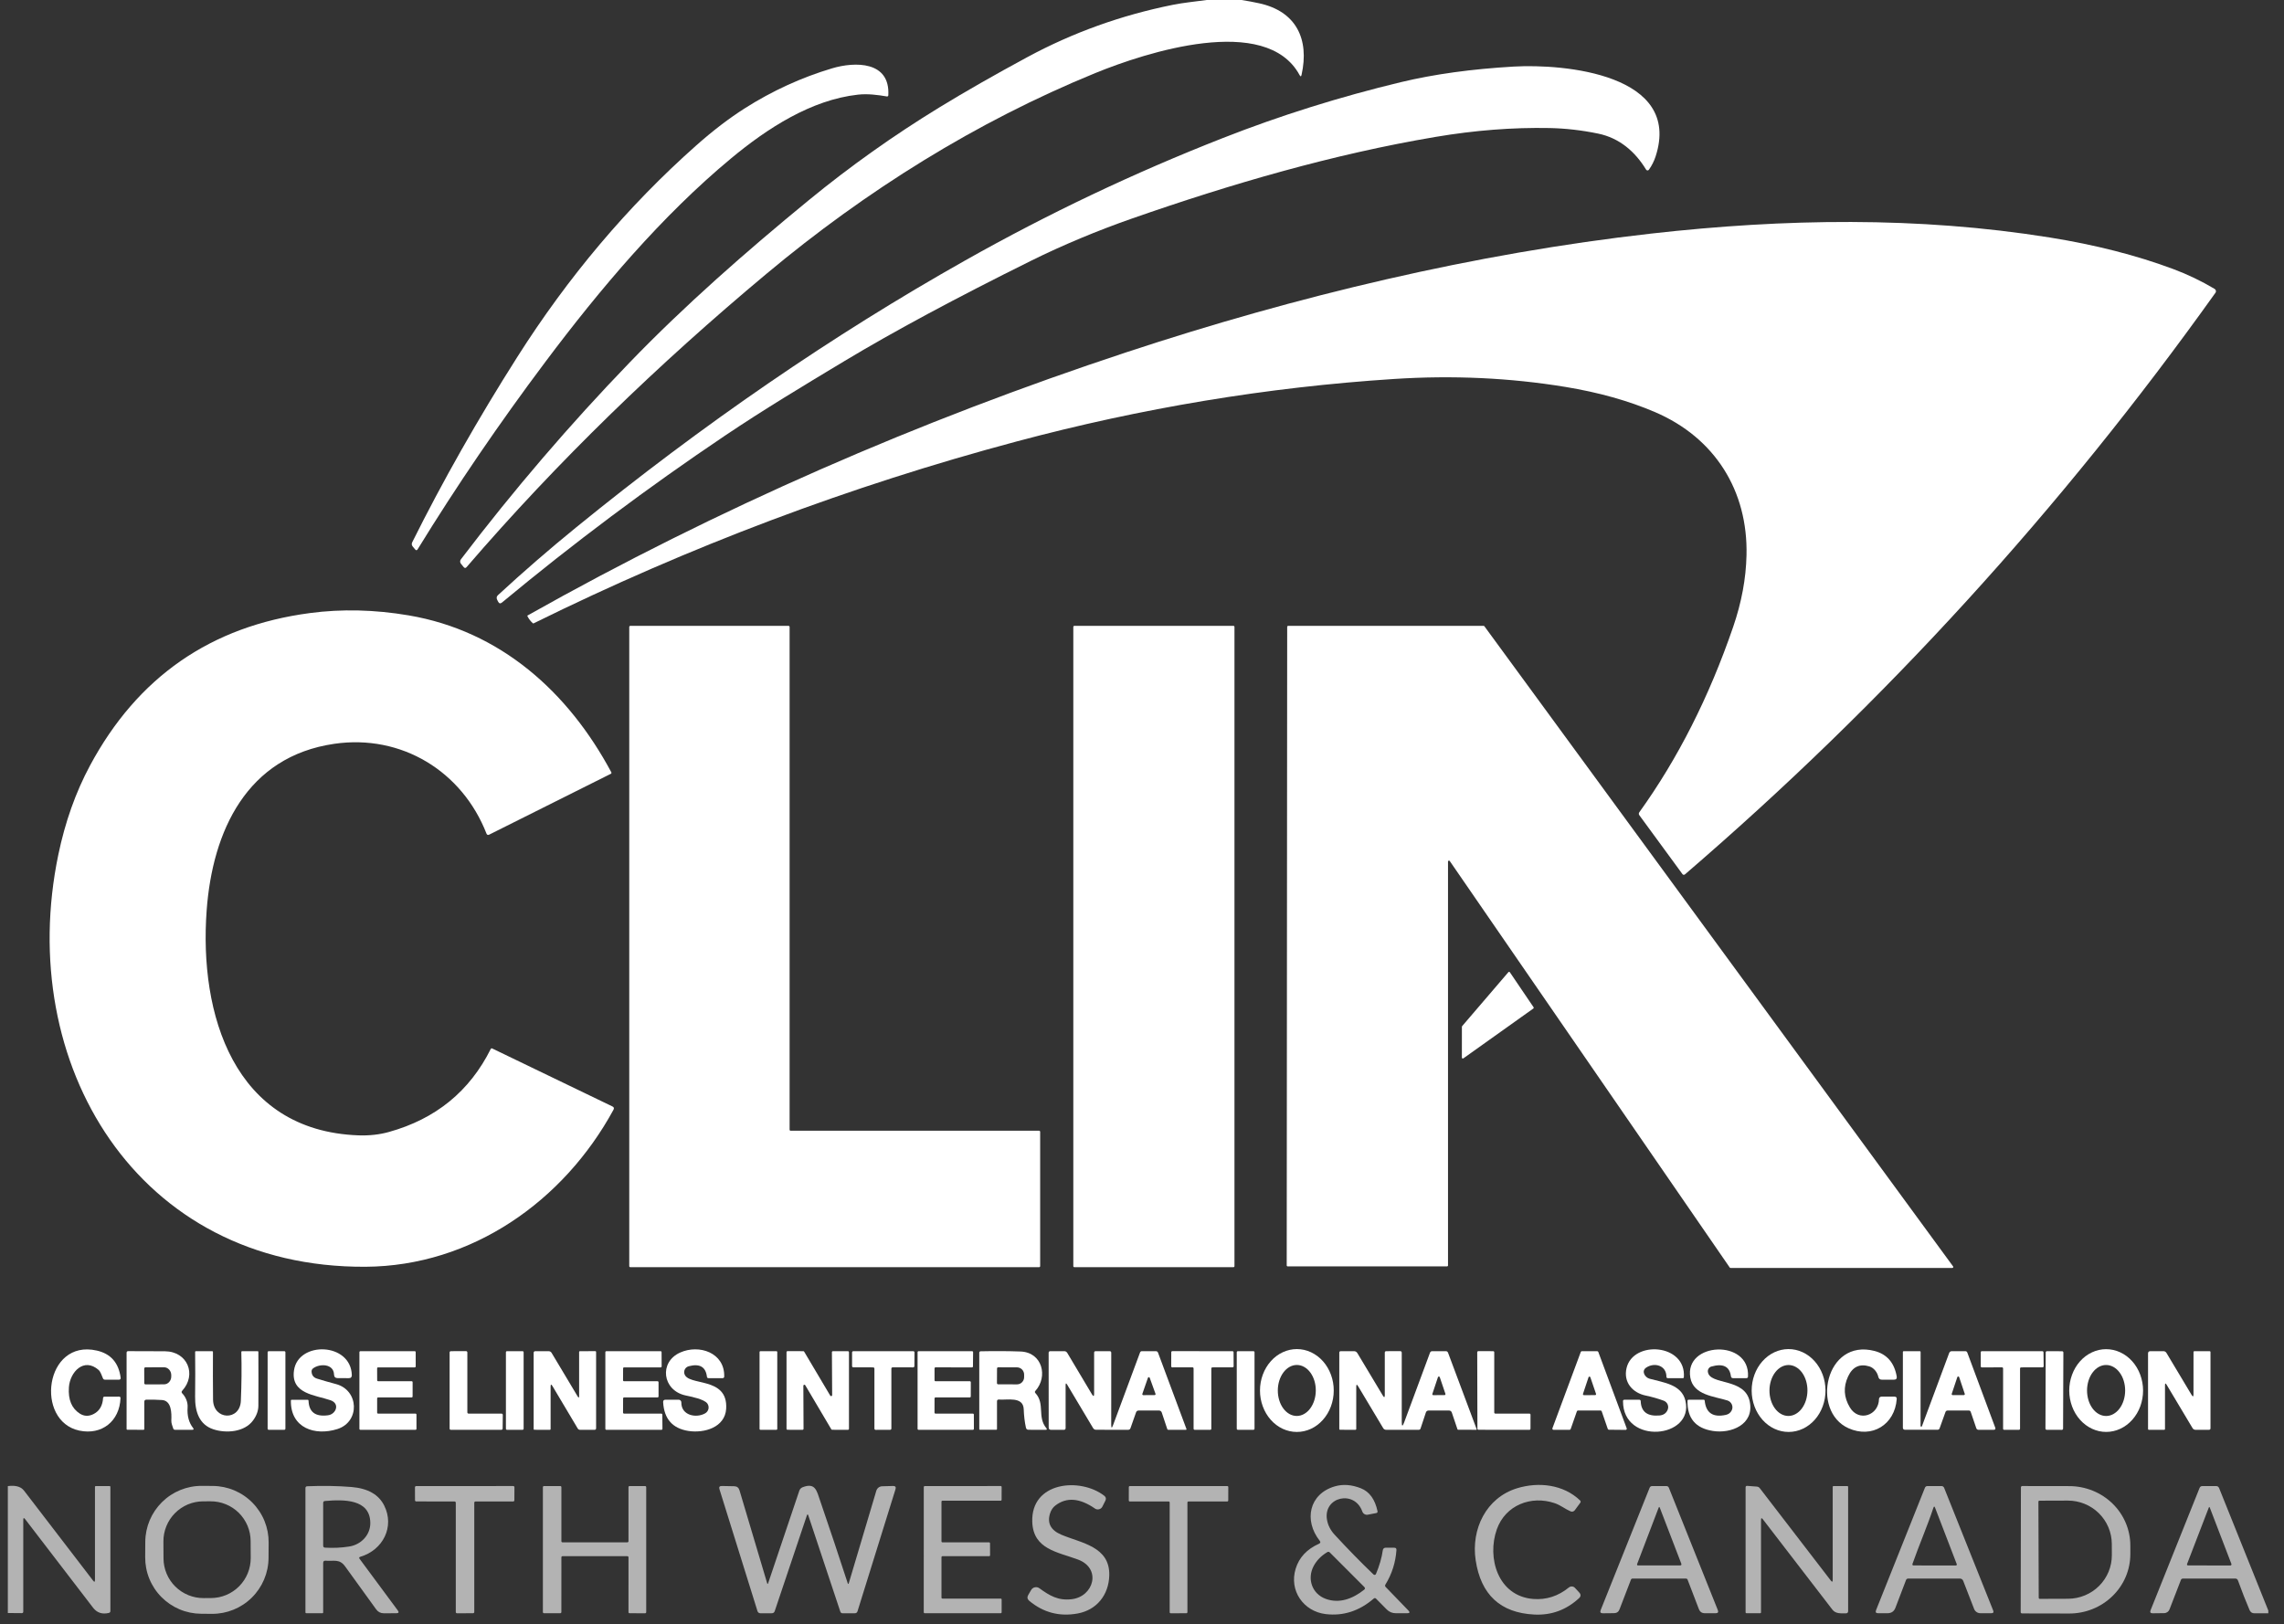
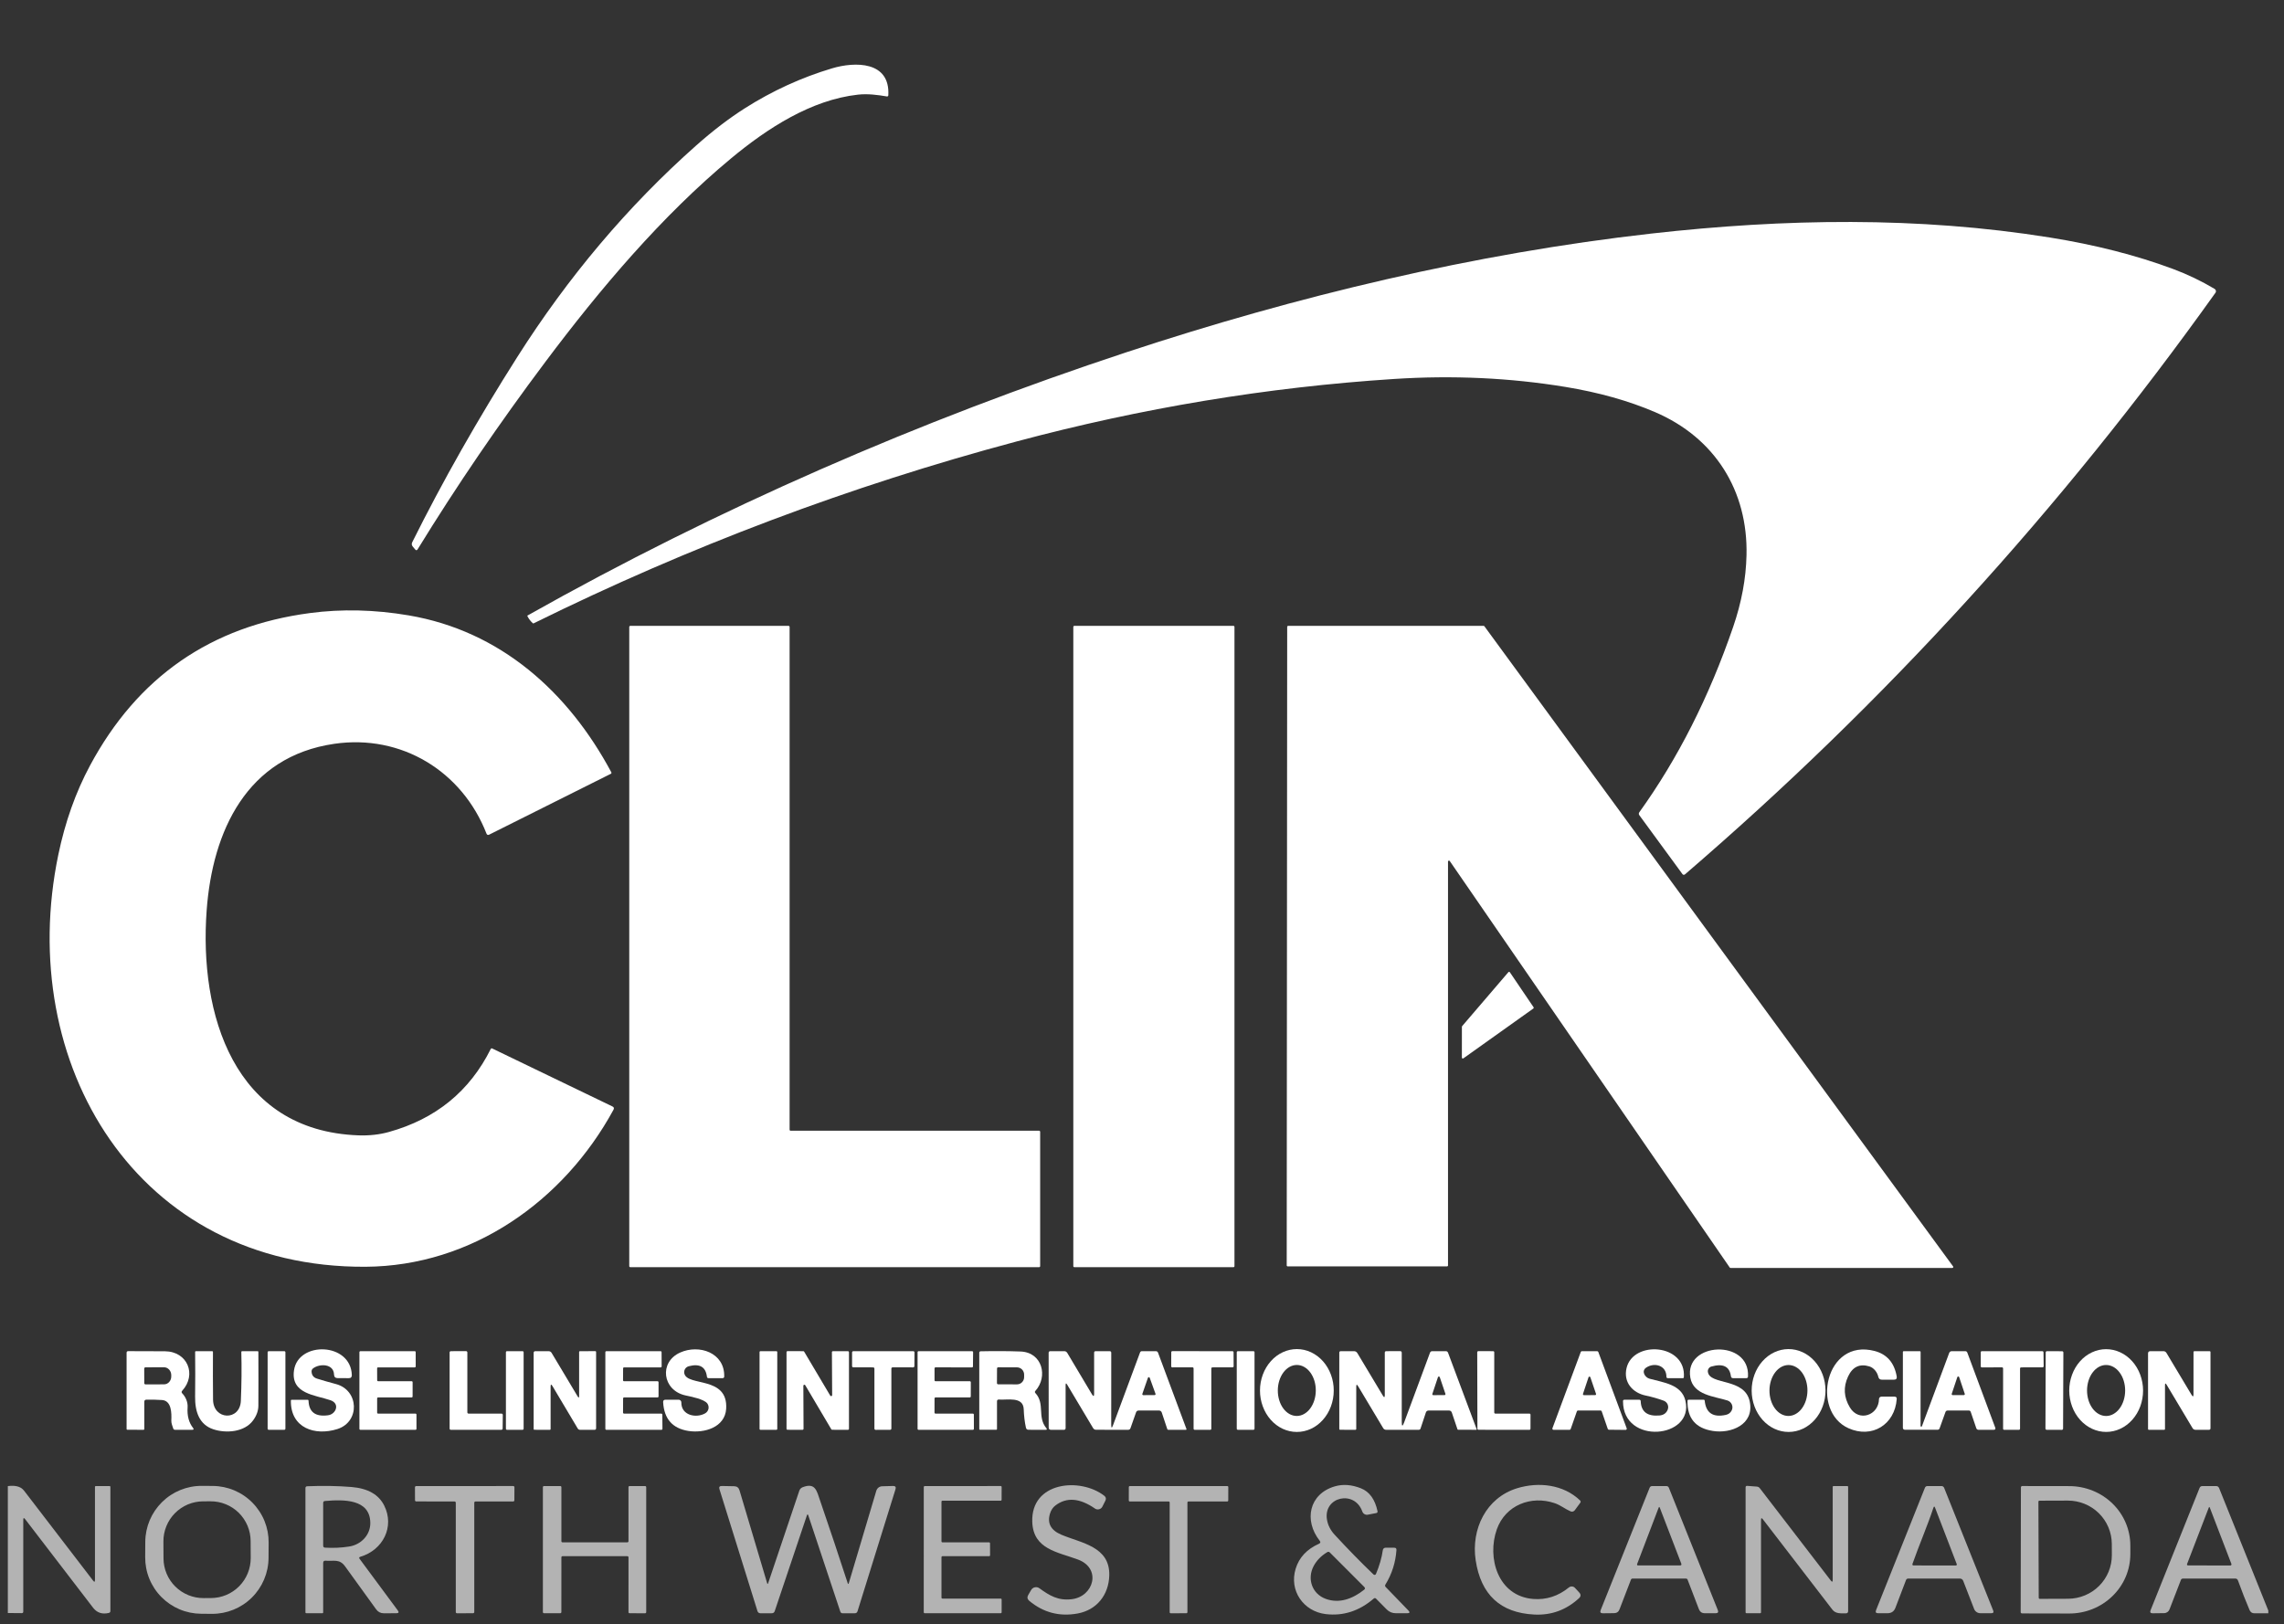
<svg xmlns="http://www.w3.org/2000/svg" width="97" height="69" viewBox="0 0 97 69" fill="none">
  <rect x="0" y="0" width="97" height="69" fill="#333333" stroke="none" />
-   <path d="M51.249 0H52.729C52.98 0.039 53.228 0.086 53.472 0.139C55.049 0.479 55.614 1.663 55.277 3.176C55.26 3.257 55.231 3.261 55.192 3.188C53.772 0.566 48.652 2.23 46.516 3.104C41.467 5.168 36.775 8.1 32.552 11.63C27.955 15.47 23.688 19.59 19.817 24.089C19.775 24.14 19.732 24.139 19.691 24.088L19.575 23.946C19.554 23.92 19.543 23.888 19.542 23.855C19.542 23.821 19.552 23.788 19.573 23.762C21.81 20.82 24.198 18.034 26.737 15.402C29.073 12.98 31.67 10.7 34.35 8.502C36.101 7.066 37.947 5.755 39.886 4.568C40.989 3.893 42.24 3.178 43.638 2.423C45.558 1.387 47.612 0.648 49.799 0.207C50.276 0.111 50.764 0.067 51.249 0Z" fill="white" />
  <path d="M36.434 4.021C34.447 4.242 32.588 5.448 31.036 6.738C28.105 9.174 25.482 12.276 23.161 15.373C21.196 17.993 19.388 20.646 17.738 23.332C17.706 23.384 17.671 23.386 17.632 23.34L17.529 23.217C17.482 23.161 17.475 23.1 17.507 23.034C18.805 20.429 20.294 17.803 21.976 15.154C24.122 11.775 26.648 8.768 29.571 6.176C30.277 5.55 30.965 5.024 31.635 4.598C32.807 3.854 34.043 3.289 35.341 2.902C36.305 2.615 37.809 2.587 37.726 4.05C37.726 4.057 37.724 4.064 37.721 4.07C37.717 4.076 37.713 4.082 37.707 4.086C37.702 4.091 37.695 4.094 37.688 4.096C37.681 4.097 37.674 4.098 37.667 4.097C37.259 4.029 36.855 3.975 36.434 4.021Z" fill="white" />
-   <path d="M67.871 5.675C67.178 5.532 66.49 5.453 65.809 5.439C64.249 5.409 62.636 5.534 60.971 5.815C56.636 6.546 52.312 7.803 48.078 9.282C46.637 9.785 45.126 10.413 43.78 11.081C40.593 12.662 37.958 14.078 35.876 15.33C34.173 16.353 32.431 17.402 30.795 18.502C27.514 20.709 24.356 23.073 21.321 25.593C21.252 25.65 21.197 25.639 21.156 25.56L21.114 25.477C21.077 25.402 21.088 25.336 21.15 25.28C22.216 24.295 23.322 23.336 24.467 22.404C29.852 18.018 35.362 14.236 40.998 11.059C44.514 9.076 48.159 7.344 51.934 5.864C54.37 4.907 56.893 4.116 59.502 3.488C60.908 3.151 62.503 2.931 64.288 2.828C66.419 2.706 71.448 3.149 70.313 6.644C70.246 6.848 70.151 7.037 70.027 7.211C70.02 7.221 70.011 7.228 70.001 7.233C69.99 7.238 69.978 7.241 69.967 7.24C69.955 7.24 69.944 7.236 69.934 7.23C69.924 7.224 69.915 7.216 69.909 7.206C69.444 6.441 68.779 5.862 67.871 5.675Z" fill="white" />
  <path d="M70.286 17.505C69.165 17.025 67.895 16.668 66.475 16.435C64.124 16.049 61.697 15.937 59.196 16.099C53.806 16.448 48.472 17.336 43.168 18.755C36.11 20.641 29.273 23.216 22.657 26.482C22.649 26.486 22.642 26.485 22.636 26.479C22.542 26.401 22.463 26.299 22.399 26.175C22.392 26.161 22.395 26.151 22.408 26.144C30.48 21.597 39.028 17.873 47.84 14.963C55.07 12.576 62.63 10.766 70.138 9.921C75.808 9.284 81.446 9.191 87.048 10.088C88.983 10.398 90.732 10.845 92.294 11.428C92.901 11.654 93.488 11.936 94.055 12.273C94.068 12.281 94.08 12.292 94.089 12.305C94.098 12.318 94.104 12.333 94.107 12.348C94.111 12.364 94.111 12.38 94.107 12.395C94.104 12.411 94.098 12.425 94.088 12.438C87.522 21.642 80.011 29.878 71.557 37.144C71.549 37.15 71.541 37.155 71.531 37.158C71.522 37.161 71.513 37.162 71.503 37.161C71.493 37.16 71.484 37.157 71.476 37.152C71.467 37.148 71.46 37.141 71.454 37.133L69.622 34.631C69.592 34.588 69.592 34.545 69.622 34.502C71.259 32.225 72.587 29.602 73.606 26.631C73.962 25.596 74.151 24.581 74.173 23.586C74.238 20.852 72.835 18.598 70.286 17.505Z" fill="white" />
  <path d="M15.528 53.811C5.813 53.872 0.632 45.176 2.477 36.306C2.766 34.917 3.213 33.658 3.818 32.528C5.838 28.759 8.954 26.597 13.166 26.042C14.516 25.863 15.911 25.896 17.352 26.14C21.254 26.801 24.136 29.393 25.963 32.807C25.966 32.813 25.967 32.819 25.968 32.825C25.969 32.831 25.968 32.837 25.966 32.843C25.964 32.849 25.961 32.854 25.957 32.859C25.953 32.864 25.948 32.867 25.943 32.87L20.768 35.459C20.759 35.464 20.749 35.467 20.738 35.467C20.727 35.468 20.717 35.466 20.707 35.462C20.697 35.459 20.688 35.453 20.681 35.445C20.673 35.438 20.668 35.429 20.664 35.419C19.629 32.76 17.05 31.183 14.2 31.596C10.479 32.136 9.023 35.302 8.776 38.68C8.455 43.052 9.907 48.036 15.225 48.229C15.684 48.245 16.114 48.198 16.515 48.086C18.504 47.533 19.946 46.356 20.843 44.557C20.845 44.551 20.849 44.547 20.853 44.543C20.857 44.539 20.862 44.537 20.867 44.535C20.873 44.533 20.878 44.532 20.884 44.533C20.89 44.533 20.895 44.534 20.901 44.537L26.01 47.001C26.074 47.032 26.089 47.079 26.054 47.142C23.941 51.026 20.038 53.782 15.528 53.811Z" fill="white" />
  <path d="M33.578 48.033H44.131C44.142 48.033 44.154 48.038 44.162 48.046C44.17 48.054 44.175 48.066 44.175 48.077V53.784C44.175 53.795 44.17 53.807 44.162 53.815C44.154 53.824 44.142 53.828 44.131 53.828H26.768C26.756 53.828 26.745 53.824 26.737 53.815C26.728 53.807 26.724 53.795 26.724 53.784V26.631C26.724 26.619 26.728 26.608 26.737 26.6C26.745 26.591 26.756 26.587 26.768 26.587H33.489C33.501 26.587 33.513 26.591 33.521 26.6C33.529 26.608 33.534 26.619 33.534 26.631V47.988C33.534 48 33.539 48.011 33.547 48.02C33.555 48.028 33.567 48.033 33.578 48.033Z" fill="white" />
  <path d="M52.386 26.587H45.625C45.602 26.587 45.583 26.605 45.583 26.629V53.786C45.583 53.809 45.602 53.828 45.625 53.828H52.386C52.409 53.828 52.427 53.809 52.427 53.786V26.629C52.427 26.605 52.409 26.587 52.386 26.587Z" fill="white" />
  <path d="M61.496 36.599V53.755C61.496 53.766 61.492 53.776 61.484 53.783C61.476 53.791 61.466 53.795 61.455 53.795H54.687C54.676 53.795 54.666 53.791 54.658 53.783C54.65 53.776 54.646 53.766 54.646 53.755L54.666 26.627C54.666 26.616 54.67 26.606 54.678 26.599C54.685 26.591 54.696 26.587 54.706 26.587H63.01C63.016 26.587 63.023 26.588 63.028 26.591C63.034 26.594 63.039 26.599 63.042 26.604L82.947 53.797C82.951 53.803 82.954 53.81 82.955 53.817C82.955 53.825 82.954 53.832 82.95 53.839C82.947 53.845 82.942 53.851 82.935 53.855C82.929 53.859 82.922 53.861 82.914 53.861H73.494C73.487 53.861 73.481 53.859 73.475 53.856C73.47 53.853 73.465 53.849 73.461 53.844L61.57 36.576C61.566 36.568 61.559 36.562 61.55 36.559C61.542 36.556 61.533 36.556 61.524 36.559C61.516 36.562 61.508 36.567 61.503 36.574C61.498 36.582 61.495 36.59 61.496 36.599Z" fill="white" />
  <path d="M62.096 43.589L64.06 41.297C64.064 41.292 64.069 41.288 64.075 41.286C64.08 41.284 64.086 41.283 64.093 41.283C64.099 41.283 64.105 41.285 64.11 41.288C64.115 41.291 64.12 41.296 64.123 41.301L65.13 42.787C65.136 42.796 65.138 42.806 65.136 42.816C65.134 42.826 65.128 42.835 65.12 42.841L62.147 44.959C62.141 44.963 62.134 44.965 62.127 44.966C62.12 44.966 62.113 44.965 62.106 44.961C62.1 44.958 62.095 44.953 62.091 44.947C62.087 44.941 62.085 44.934 62.085 44.927L62.086 43.614C62.087 43.605 62.09 43.596 62.096 43.589Z" fill="white" />
-   <path d="M3.39 60.049C3.578 60.169 3.777 60.172 3.989 60.06C4.229 59.931 4.358 59.706 4.378 59.385C4.378 59.37 4.385 59.356 4.395 59.346C4.406 59.336 4.42 59.33 4.435 59.33L5.053 59.329C5.099 59.328 5.12 59.35 5.118 59.396C5.076 60.374 4.325 60.972 3.37 60.771C1.473 60.37 1.898 56.869 4.11 57.371C4.702 57.504 5.039 57.889 5.124 58.523C5.131 58.579 5.106 58.608 5.049 58.608H4.459C4.418 58.608 4.389 58.589 4.372 58.551C4.327 58.447 4.272 58.269 4.189 58.196C3.566 57.648 2.972 58.277 2.926 58.931C2.89 59.455 3.044 59.827 3.39 60.049Z" fill="white" />
  <path d="M13.232 58.257C13.237 58.415 13.314 58.516 13.463 58.563C13.723 58.644 13.992 58.721 14.268 58.794C15.249 59.054 15.295 60.394 14.334 60.703C13.378 61.009 12.332 60.663 12.354 59.492C12.355 59.471 12.366 59.461 12.388 59.461H13.065C13.089 59.461 13.102 59.473 13.103 59.498C13.12 59.985 13.396 60.192 13.932 60.12C14.271 60.075 14.448 59.626 14.041 59.483C13.399 59.259 12.341 59.22 12.486 58.212C12.665 56.961 14.899 57.021 14.942 58.411C14.944 58.5 14.901 58.544 14.812 58.543L14.342 58.542C14.241 58.541 14.189 58.49 14.186 58.39C14.172 57.925 13.576 57.914 13.293 58.13C13.273 58.145 13.258 58.165 13.247 58.187C13.237 58.209 13.232 58.233 13.232 58.257Z" fill="white" />
  <path d="M30.041 59.621C29.906 59.431 29.327 59.325 29.105 59.275C28.131 59.057 27.978 57.864 28.884 57.456C29.691 57.092 30.786 57.461 30.757 58.48C30.757 58.497 30.75 58.513 30.737 58.525C30.725 58.536 30.709 58.543 30.692 58.543H30.091C30.051 58.543 30.028 58.523 30.023 58.483C29.972 58.062 29.714 57.914 29.25 58.037C29.185 58.055 29.128 58.096 29.094 58.154C29.059 58.212 29.047 58.281 29.063 58.346C29.192 58.908 30.926 58.439 30.84 59.845C30.79 60.637 29.906 60.891 29.233 60.785C28.561 60.679 28.205 60.273 28.163 59.566C28.159 59.495 28.192 59.459 28.262 59.459H28.826C28.84 59.459 28.855 59.462 28.868 59.468C28.882 59.474 28.894 59.482 28.904 59.493C28.915 59.503 28.923 59.516 28.928 59.529C28.933 59.543 28.936 59.557 28.936 59.572C28.925 60.125 29.564 60.258 29.951 60.036C29.985 60.016 30.015 59.989 30.039 59.956C30.063 59.924 30.079 59.887 30.088 59.848C30.096 59.809 30.096 59.769 30.088 59.73C30.08 59.69 30.064 59.653 30.041 59.621Z" fill="white" />
  <path d="M55.074 60.828C54.868 60.828 54.665 60.782 54.475 60.694C54.285 60.605 54.112 60.475 53.967 60.311C53.822 60.147 53.707 59.953 53.629 59.739C53.55 59.526 53.51 59.297 53.511 59.066C53.511 58.834 53.552 58.606 53.631 58.392C53.71 58.179 53.826 57.985 53.972 57.822C54.117 57.658 54.29 57.529 54.48 57.441C54.671 57.353 54.874 57.308 55.08 57.308C55.286 57.309 55.489 57.354 55.679 57.443C55.869 57.532 56.042 57.662 56.187 57.826C56.332 57.989 56.447 58.184 56.525 58.397C56.604 58.611 56.644 58.84 56.643 59.071C56.643 59.302 56.602 59.531 56.523 59.745C56.444 59.958 56.328 60.152 56.182 60.315C56.037 60.478 55.864 60.608 55.674 60.696C55.483 60.784 55.28 60.829 55.074 60.828ZM55.069 60.149C55.283 60.15 55.489 60.037 55.641 59.835C55.793 59.632 55.88 59.357 55.881 59.07C55.882 58.928 55.862 58.787 55.822 58.655C55.782 58.523 55.723 58.404 55.649 58.303C55.575 58.202 55.486 58.122 55.388 58.067C55.291 58.012 55.186 57.983 55.08 57.983C54.866 57.981 54.66 58.094 54.508 58.297C54.356 58.499 54.269 58.774 54.268 59.062C54.267 59.204 54.287 59.345 54.327 59.476C54.367 59.608 54.425 59.728 54.5 59.829C54.574 59.93 54.663 60.01 54.76 60.065C54.858 60.12 54.963 60.148 55.069 60.149Z" fill="white" />
  <path d="M69.91 58.097C69.696 58.243 69.859 58.513 70.053 58.566C70.633 58.729 71.415 58.802 71.579 59.503C71.954 61.108 68.924 61.398 68.928 59.521C68.928 59.48 68.949 59.46 68.99 59.46H69.616C69.657 59.46 69.678 59.48 69.68 59.521C69.696 59.97 69.96 60.172 70.474 60.129C70.648 60.115 70.766 60.033 70.826 59.883C70.84 59.846 70.847 59.808 70.847 59.769C70.846 59.73 70.837 59.691 70.822 59.655C70.806 59.62 70.783 59.588 70.754 59.561C70.726 59.534 70.692 59.514 70.656 59.5C70.409 59.41 70.156 59.338 69.895 59.283C69.326 59.165 68.939 58.712 69.078 58.117C69.358 56.921 71.621 57.081 71.512 58.506C71.51 58.531 71.498 58.543 71.474 58.543H70.827C70.813 58.543 70.799 58.537 70.788 58.527C70.778 58.517 70.772 58.503 70.772 58.489C70.776 57.999 70.261 57.859 69.91 58.097Z" fill="white" />
  <path d="M73.363 59.491C72.81 59.316 71.921 59.267 71.788 58.525C71.519 57.004 74.328 56.866 74.236 58.476C74.234 58.521 74.21 58.543 74.166 58.543H73.604C73.549 58.543 73.518 58.516 73.511 58.462C73.456 58.045 73.178 57.908 72.679 58.05C72.632 58.063 72.592 58.093 72.565 58.134C72.538 58.174 72.526 58.223 72.532 58.272C72.603 58.856 74.107 58.509 74.312 59.546C74.505 60.518 73.517 60.908 72.745 60.786C72.01 60.671 71.651 60.244 71.668 59.505C71.669 59.475 71.684 59.46 71.714 59.46H72.358C72.383 59.46 72.396 59.472 72.397 59.496C72.448 60.019 72.747 60.222 73.293 60.104C73.405 60.08 73.487 60.02 73.538 59.926C73.56 59.886 73.572 59.843 73.575 59.798C73.577 59.753 73.57 59.709 73.553 59.667C73.536 59.626 73.51 59.588 73.478 59.558C73.445 59.527 73.406 59.505 73.363 59.491Z" fill="white" />
  <path d="M75.966 60.828C75.55 60.83 75.151 60.646 74.856 60.317C74.561 59.988 74.394 59.541 74.392 59.074C74.391 58.607 74.554 58.159 74.847 57.828C75.14 57.496 75.538 57.31 75.954 57.308C76.37 57.307 76.769 57.491 77.064 57.82C77.359 58.149 77.526 58.596 77.528 59.063C77.529 59.53 77.366 59.978 77.073 60.309C76.78 60.64 76.382 60.827 75.966 60.828ZM75.947 60.149C76.161 60.15 76.367 60.038 76.52 59.836C76.672 59.634 76.759 59.359 76.761 59.073C76.763 58.786 76.68 58.51 76.531 58.306C76.381 58.102 76.176 57.987 75.962 57.985C75.748 57.984 75.542 58.096 75.39 58.298C75.237 58.5 75.15 58.775 75.148 59.061C75.146 59.348 75.229 59.624 75.379 59.828C75.529 60.032 75.733 60.147 75.947 60.149Z" fill="white" />
  <path d="M78.486 58.474C78.278 58.919 78.304 59.357 78.564 59.788C78.938 60.416 79.788 60.13 79.8 59.43C79.801 59.403 79.812 59.377 79.831 59.358C79.85 59.339 79.875 59.329 79.902 59.329H80.46C80.526 59.329 80.557 59.362 80.553 59.428C80.473 60.521 79.499 61.119 78.501 60.669C76.895 59.944 77.522 56.842 79.614 57.389C80.136 57.526 80.449 57.886 80.552 58.468C80.568 58.561 80.529 58.608 80.434 58.608H79.922C79.84 58.608 79.79 58.569 79.772 58.489C79.728 58.294 79.584 58.104 79.391 58.044C78.979 57.918 78.677 58.061 78.486 58.474Z" fill="white" />
  <path d="M89.45 60.827C89.244 60.828 89.04 60.782 88.85 60.694C88.66 60.606 88.487 60.477 88.341 60.314C88.195 60.151 88.079 59.958 88 59.745C87.921 59.532 87.88 59.303 87.879 59.072C87.879 58.842 87.919 58.613 87.998 58.4C88.076 58.186 88.191 57.992 88.336 57.829C88.482 57.665 88.654 57.535 88.844 57.447C89.034 57.358 89.238 57.312 89.444 57.312C89.65 57.312 89.854 57.357 90.044 57.445C90.234 57.533 90.408 57.662 90.553 57.825C90.699 57.988 90.815 58.181 90.894 58.395C90.973 58.608 91.014 58.836 91.015 59.067C91.015 59.298 90.975 59.526 90.897 59.74C90.818 59.953 90.703 60.147 90.558 60.31C90.412 60.474 90.24 60.604 90.05 60.692C89.86 60.781 89.656 60.827 89.45 60.827ZM89.443 60.15C89.657 60.151 89.863 60.037 90.016 59.834C90.168 59.631 90.253 59.356 90.254 59.068C90.254 58.926 90.233 58.785 90.193 58.654C90.153 58.522 90.093 58.403 90.018 58.302C89.943 58.201 89.854 58.121 89.756 58.067C89.658 58.012 89.553 57.984 89.446 57.984C89.232 57.983 89.026 58.097 88.874 58.3C88.721 58.503 88.636 58.778 88.635 59.066C88.635 59.208 88.656 59.349 88.696 59.48C88.736 59.612 88.796 59.731 88.871 59.832C88.946 59.933 89.035 60.013 89.133 60.067C89.231 60.122 89.336 60.15 89.443 60.15Z" fill="white" />
  <path d="M6.129 59.547V60.704C6.129 60.726 6.118 60.737 6.096 60.737L5.408 60.735C5.387 60.735 5.376 60.725 5.376 60.704V57.467C5.376 57.419 5.399 57.396 5.446 57.396C5.965 57.395 6.484 57.397 7.005 57.401C7.962 57.409 8.367 58.391 7.737 59.079C7.704 59.115 7.704 59.152 7.738 59.187C7.889 59.343 7.983 59.57 7.967 59.786C7.943 60.14 8.021 60.432 8.201 60.662C8.239 60.712 8.227 60.737 8.164 60.737H7.436C7.394 60.737 7.367 60.717 7.355 60.676C7.318 60.559 7.271 60.463 7.276 60.335C7.289 60.035 7.29 59.499 6.879 59.472C6.667 59.458 6.446 59.453 6.216 59.457C6.158 59.459 6.129 59.489 6.129 59.547ZM6.125 58.137L6.127 58.758C6.128 58.772 6.133 58.785 6.143 58.794C6.153 58.803 6.166 58.809 6.18 58.809L6.967 58.806C7.007 58.806 7.047 58.797 7.085 58.78C7.122 58.763 7.156 58.739 7.184 58.708C7.213 58.676 7.235 58.639 7.25 58.599C7.266 58.558 7.274 58.515 7.273 58.471V58.413C7.273 58.325 7.24 58.24 7.182 58.178C7.124 58.115 7.046 58.08 6.964 58.081L6.177 58.083C6.17 58.083 6.163 58.085 6.157 58.087C6.15 58.09 6.145 58.094 6.14 58.099C6.135 58.104 6.131 58.11 6.128 58.117C6.126 58.123 6.125 58.13 6.125 58.137Z" fill="white" />
  <path d="M9.048 59.452C9.056 60.332 10.193 60.37 10.229 59.507C10.26 58.785 10.267 58.096 10.249 57.44C10.248 57.411 10.262 57.397 10.291 57.397H10.935C10.961 57.397 10.973 57.409 10.973 57.435C10.977 58.226 10.977 58.985 10.973 59.712C10.972 59.925 10.897 60.134 10.749 60.337C10.383 60.84 9.599 60.894 9.06 60.715C8.453 60.515 8.278 59.949 8.286 59.326C8.294 58.693 8.294 58.062 8.287 57.435C8.287 57.409 8.3 57.396 8.326 57.397H9.009C9.013 57.397 9.018 57.398 9.022 57.4C9.027 57.401 9.03 57.404 9.034 57.407C9.037 57.41 9.04 57.414 9.041 57.419C9.043 57.423 9.044 57.428 9.044 57.432C9.04 58.104 9.041 58.777 9.048 59.452Z" fill="white" />
  <path d="M12.073 57.397H11.413C11.387 57.397 11.366 57.418 11.366 57.444V60.69C11.366 60.716 11.387 60.737 11.413 60.737H12.073C12.1 60.737 12.121 60.716 12.121 60.69V57.444C12.121 57.418 12.1 57.397 12.073 57.397Z" fill="white" />
  <path d="M16.017 59.402V60.009C16.017 60.02 16.021 60.03 16.029 60.037C16.036 60.045 16.047 60.049 16.058 60.049H17.646C17.657 60.049 17.667 60.054 17.675 60.061C17.682 60.069 17.687 60.079 17.687 60.09V60.696C17.687 60.707 17.682 60.717 17.675 60.725C17.667 60.733 17.657 60.737 17.646 60.737H15.304C15.294 60.737 15.283 60.733 15.276 60.725C15.268 60.717 15.264 60.707 15.264 60.696V57.439C15.264 57.428 15.268 57.418 15.276 57.41C15.283 57.403 15.294 57.398 15.304 57.398L17.613 57.397C17.624 57.397 17.634 57.401 17.642 57.409C17.65 57.417 17.654 57.427 17.654 57.438L17.655 58.044C17.655 58.055 17.651 58.065 17.643 58.073C17.636 58.081 17.625 58.085 17.615 58.085H16.056C16.045 58.085 16.035 58.089 16.027 58.097C16.02 58.104 16.016 58.115 16.016 58.125L16.018 58.632C16.018 58.643 16.023 58.653 16.03 58.661C16.038 58.669 16.048 58.673 16.059 58.673L17.484 58.674C17.494 58.674 17.505 58.678 17.512 58.686C17.52 58.694 17.524 58.704 17.524 58.715L17.523 59.321C17.523 59.332 17.519 59.342 17.511 59.35C17.503 59.358 17.493 59.362 17.482 59.362H16.058C16.047 59.362 16.036 59.366 16.029 59.374C16.021 59.381 16.017 59.392 16.017 59.402Z" fill="white" />
  <path d="M19.9 60.049H21.301C21.315 60.049 21.329 60.055 21.338 60.065C21.348 60.074 21.354 60.088 21.354 60.102L21.347 60.684C21.347 60.698 21.342 60.712 21.332 60.721C21.322 60.731 21.309 60.737 21.295 60.737L19.147 60.738C19.133 60.738 19.12 60.733 19.11 60.723C19.1 60.713 19.095 60.7 19.095 60.686V57.449C19.095 57.436 19.1 57.422 19.11 57.412C19.12 57.403 19.133 57.397 19.147 57.397L19.795 57.396C19.809 57.396 19.823 57.401 19.832 57.411C19.842 57.421 19.848 57.434 19.848 57.448V59.997C19.848 60.011 19.853 60.024 19.863 60.034C19.873 60.044 19.886 60.049 19.9 60.049Z" fill="white" />
  <path d="M22.193 57.397H21.531C21.506 57.397 21.486 57.417 21.486 57.442V60.692C21.486 60.717 21.506 60.737 21.531 60.737H22.193C22.218 60.737 22.238 60.717 22.238 60.692V57.442C22.238 57.417 22.218 57.397 22.193 57.397Z" fill="white" />
  <path d="M24.595 59.304V57.43C24.595 57.409 24.606 57.398 24.628 57.398L25.283 57.396C25.305 57.396 25.316 57.407 25.316 57.43V60.671C25.316 60.715 25.294 60.737 25.25 60.737H24.636C24.591 60.737 24.556 60.718 24.534 60.679L23.464 58.881C23.41 58.793 23.384 58.8 23.384 58.903V60.705C23.384 60.71 23.383 60.714 23.381 60.718C23.38 60.722 23.377 60.726 23.374 60.729C23.371 60.732 23.367 60.734 23.363 60.736C23.359 60.737 23.354 60.738 23.35 60.738L22.696 60.736C22.674 60.736 22.664 60.725 22.664 60.704V57.462C22.664 57.445 22.671 57.428 22.683 57.416C22.695 57.404 22.712 57.397 22.729 57.397H23.296C23.354 57.397 23.397 57.422 23.427 57.47L24.534 59.321C24.575 59.389 24.595 59.383 24.595 59.304Z" fill="white" />
  <path d="M26.502 58.674H27.926C27.937 58.674 27.948 58.679 27.955 58.686C27.963 58.694 27.968 58.705 27.968 58.716V59.32C27.968 59.331 27.963 59.342 27.955 59.349C27.948 59.357 27.937 59.362 27.926 59.362H26.505C26.494 59.362 26.483 59.366 26.475 59.374C26.467 59.382 26.463 59.392 26.463 59.404L26.46 60.007C26.46 60.019 26.465 60.029 26.473 60.037C26.48 60.045 26.491 60.049 26.502 60.049H28.086C28.097 60.049 28.107 60.054 28.115 60.062C28.123 60.069 28.128 60.08 28.128 60.091L28.134 60.695C28.134 60.706 28.13 60.717 28.122 60.725C28.114 60.733 28.103 60.737 28.092 60.737H25.75C25.739 60.737 25.729 60.733 25.721 60.725C25.713 60.717 25.709 60.706 25.709 60.695V57.439C25.709 57.428 25.713 57.417 25.721 57.41C25.729 57.402 25.739 57.397 25.75 57.397H28.055C28.067 57.397 28.077 57.402 28.085 57.41C28.093 57.417 28.097 57.428 28.097 57.439L28.1 58.043C28.1 58.054 28.096 58.065 28.088 58.072C28.08 58.08 28.069 58.085 28.058 58.085H26.505C26.494 58.085 26.483 58.089 26.475 58.097C26.467 58.105 26.463 58.116 26.463 58.127L26.46 58.632C26.46 58.643 26.465 58.654 26.473 58.662C26.48 58.67 26.491 58.674 26.502 58.674Z" fill="white" />
  <path d="M32.972 57.397H32.296C32.275 57.397 32.258 57.414 32.258 57.435V60.699C32.258 60.72 32.275 60.737 32.296 60.737H32.972C32.993 60.737 33.01 60.72 33.01 60.699V57.435C33.01 57.414 32.993 57.397 32.972 57.397Z" fill="white" />
  <path d="M35.374 57.397L36.012 57.398C36.023 57.398 36.034 57.403 36.042 57.411C36.05 57.419 36.055 57.43 36.055 57.442V60.695C36.055 60.706 36.05 60.717 36.042 60.725C36.034 60.733 36.023 60.738 36.012 60.738L35.343 60.736C35.335 60.736 35.328 60.734 35.321 60.73C35.314 60.726 35.309 60.721 35.305 60.715L34.198 58.843C34.193 58.835 34.186 58.829 34.177 58.825C34.168 58.822 34.159 58.822 34.15 58.824C34.141 58.827 34.133 58.832 34.127 58.839C34.121 58.847 34.118 58.856 34.118 58.865L34.126 60.695C34.126 60.706 34.121 60.717 34.113 60.725C34.105 60.733 34.094 60.738 34.083 60.738L33.446 60.736C33.435 60.736 33.424 60.731 33.416 60.723C33.407 60.715 33.403 60.704 33.403 60.692V57.439C33.403 57.428 33.407 57.416 33.416 57.408C33.424 57.4 33.435 57.396 33.446 57.396L34.114 57.397C34.122 57.397 34.129 57.399 34.136 57.402C34.143 57.406 34.148 57.411 34.152 57.418L35.261 59.287C35.266 59.295 35.274 59.301 35.283 59.304C35.292 59.308 35.301 59.308 35.31 59.306C35.319 59.303 35.327 59.297 35.333 59.29C35.339 59.282 35.341 59.273 35.341 59.263L35.331 57.44C35.331 57.429 35.335 57.418 35.343 57.41C35.352 57.402 35.363 57.397 35.374 57.397Z" fill="white" />
  <path d="M37.083 58.085L36.24 58.084C36.226 58.084 36.212 58.078 36.203 58.068C36.193 58.058 36.187 58.045 36.187 58.031V57.45C36.187 57.436 36.193 57.422 36.203 57.413C36.212 57.403 36.226 57.397 36.24 57.397H38.786C38.8 57.397 38.813 57.403 38.823 57.413C38.833 57.422 38.838 57.436 38.838 57.45L38.834 58.032C38.834 58.046 38.829 58.06 38.819 58.069C38.809 58.079 38.796 58.085 38.782 58.085L37.908 58.084C37.894 58.084 37.881 58.089 37.871 58.099C37.861 58.109 37.856 58.122 37.856 58.136V60.684C37.856 60.698 37.85 60.712 37.841 60.722C37.831 60.731 37.817 60.737 37.803 60.737L37.188 60.739C37.174 60.739 37.161 60.734 37.151 60.724C37.141 60.714 37.136 60.701 37.136 60.687V58.137C37.136 58.123 37.13 58.11 37.12 58.1C37.11 58.09 37.097 58.085 37.083 58.085Z" fill="white" />
  <path d="M39.689 58.125V58.632C39.689 58.643 39.694 58.654 39.702 58.662C39.71 58.67 39.72 58.674 39.731 58.674H41.188C41.199 58.674 41.209 58.679 41.217 58.686C41.225 58.694 41.23 58.705 41.23 58.716L41.228 59.32C41.228 59.331 41.224 59.342 41.216 59.349C41.208 59.357 41.197 59.362 41.186 59.362H39.731C39.72 59.362 39.71 59.366 39.702 59.374C39.694 59.382 39.689 59.392 39.689 59.404L39.688 60.007C39.688 60.019 39.693 60.029 39.7 60.037C39.708 60.045 39.719 60.049 39.73 60.049H41.317C41.328 60.049 41.339 60.054 41.347 60.062C41.355 60.069 41.359 60.08 41.359 60.091L41.361 60.695C41.361 60.706 41.356 60.717 41.348 60.725C41.34 60.733 41.33 60.737 41.319 60.737H39.011C39 60.737 38.989 60.733 38.981 60.725C38.974 60.717 38.969 60.706 38.969 60.695V57.439C38.969 57.428 38.974 57.417 38.981 57.41C38.989 57.402 39 57.397 39.011 57.397H41.285C41.296 57.397 41.306 57.402 41.314 57.41C41.322 57.417 41.327 57.428 41.327 57.439L41.321 58.044C41.321 58.055 41.317 58.066 41.309 58.074C41.301 58.082 41.291 58.086 41.279 58.086L39.731 58.084C39.72 58.084 39.71 58.088 39.702 58.096C39.694 58.104 39.689 58.114 39.689 58.125Z" fill="white" />
  <path d="M42.342 59.53V60.704C42.342 60.726 42.331 60.736 42.309 60.736H41.621C41.617 60.737 41.613 60.736 41.609 60.734C41.605 60.733 41.601 60.73 41.598 60.727C41.595 60.724 41.593 60.721 41.591 60.717C41.589 60.712 41.589 60.708 41.589 60.704V57.46C41.589 57.445 41.594 57.43 41.605 57.419C41.616 57.409 41.631 57.402 41.646 57.402C42.263 57.389 42.827 57.392 43.34 57.411C44.272 57.445 44.517 58.48 43.972 59.084C43.944 59.115 43.945 59.146 43.973 59.177C44.392 59.632 44.04 60.188 44.437 60.667C44.475 60.714 44.465 60.738 44.404 60.738L43.681 60.736C43.621 60.736 43.584 60.706 43.571 60.647C43.518 60.408 43.487 60.148 43.477 59.865C43.457 59.304 42.769 59.482 42.428 59.452C42.37 59.446 42.342 59.473 42.342 59.53ZM42.343 58.13L42.34 58.754C42.34 58.76 42.341 58.767 42.344 58.773C42.346 58.779 42.35 58.785 42.354 58.79C42.359 58.794 42.365 58.798 42.371 58.801C42.377 58.803 42.383 58.805 42.39 58.805L43.189 58.807C43.27 58.808 43.347 58.776 43.404 58.718C43.461 58.661 43.494 58.583 43.494 58.502V58.392C43.494 58.352 43.487 58.312 43.471 58.275C43.456 58.237 43.434 58.204 43.406 58.175C43.378 58.147 43.344 58.124 43.308 58.108C43.271 58.093 43.231 58.084 43.192 58.084L42.393 58.082C42.38 58.082 42.367 58.087 42.358 58.096C42.349 58.105 42.343 58.117 42.343 58.13Z" fill="white" />
  <path d="M47.193 60.516C47.193 60.674 47.22 60.679 47.274 60.531L48.417 57.452C48.431 57.416 48.458 57.397 48.497 57.397H49.086C49.134 57.397 49.166 57.419 49.182 57.464L50.388 60.703C50.39 60.707 50.39 60.711 50.39 60.715C50.389 60.719 50.388 60.723 50.386 60.726C50.383 60.73 50.38 60.732 50.377 60.734C50.373 60.736 50.369 60.737 50.365 60.737H49.613C49.604 60.737 49.596 60.734 49.589 60.729C49.582 60.724 49.576 60.717 49.574 60.708L49.338 60C49.33 59.976 49.315 59.955 49.294 59.94C49.273 59.926 49.249 59.918 49.224 59.918H48.361C48.303 59.918 48.265 59.945 48.246 60L48.011 60.667C47.995 60.714 47.961 60.737 47.912 60.737L46.552 60.736C46.495 60.736 46.451 60.711 46.422 60.662L45.325 58.824C45.279 58.746 45.256 58.752 45.256 58.842V60.671C45.256 60.689 45.249 60.706 45.236 60.719C45.224 60.731 45.208 60.738 45.19 60.738L44.633 60.737C44.569 60.736 44.537 60.703 44.537 60.639L44.535 57.463C44.535 57.445 44.542 57.429 44.554 57.416C44.567 57.404 44.583 57.397 44.601 57.397H45.197C45.252 57.397 45.295 57.421 45.325 57.469L46.373 59.227C46.436 59.332 46.467 59.323 46.467 59.201V57.463C46.467 57.419 46.489 57.397 46.532 57.397H47.124C47.171 57.397 47.194 57.42 47.194 57.467L47.193 60.516ZM48.515 59.21C48.513 59.216 48.512 59.223 48.513 59.229C48.514 59.236 48.516 59.242 48.52 59.247C48.524 59.253 48.529 59.257 48.535 59.26C48.54 59.263 48.547 59.265 48.553 59.265L49.035 59.262C49.042 59.262 49.048 59.261 49.054 59.258C49.06 59.255 49.065 59.25 49.069 59.245C49.072 59.239 49.075 59.233 49.076 59.227C49.077 59.22 49.076 59.213 49.073 59.207L48.828 58.528C48.825 58.52 48.82 58.513 48.813 58.508C48.807 58.504 48.799 58.501 48.79 58.501C48.782 58.501 48.774 58.504 48.767 58.508C48.761 58.513 48.755 58.52 48.752 58.528L48.515 59.21Z" fill="white" />
  <path d="M50.645 58.083L49.786 58.085C49.774 58.085 49.762 58.08 49.753 58.071C49.745 58.063 49.74 58.051 49.74 58.039L49.743 57.442C49.743 57.429 49.747 57.418 49.756 57.409C49.765 57.401 49.776 57.396 49.788 57.396L52.344 57.398C52.356 57.398 52.367 57.403 52.376 57.412C52.385 57.42 52.389 57.432 52.389 57.444L52.392 58.038C52.392 58.044 52.391 58.05 52.389 58.055C52.386 58.061 52.383 58.066 52.379 58.07C52.374 58.074 52.369 58.078 52.364 58.08C52.358 58.082 52.352 58.083 52.346 58.083L51.49 58.085C51.478 58.085 51.466 58.09 51.457 58.098C51.449 58.107 51.444 58.118 51.444 58.13V60.692C51.444 60.704 51.439 60.716 51.431 60.725C51.422 60.733 51.41 60.738 51.398 60.738L50.737 60.737C50.724 60.737 50.713 60.732 50.704 60.723C50.696 60.715 50.691 60.703 50.691 60.691V58.129C50.691 58.117 50.686 58.105 50.677 58.097C50.669 58.088 50.657 58.083 50.645 58.083Z" fill="white" />
  <path d="M53.232 57.397H52.572C52.545 57.397 52.524 57.418 52.524 57.444V60.69C52.524 60.716 52.545 60.737 52.572 60.737H53.232C53.258 60.737 53.279 60.716 53.279 60.69V57.444C53.279 57.418 53.258 57.397 53.232 57.397Z" fill="white" />
  <path d="M59.633 60.424L60.73 57.465C60.746 57.42 60.779 57.397 60.828 57.397H61.4C61.448 57.396 61.481 57.419 61.498 57.464L62.712 60.709C62.714 60.712 62.714 60.716 62.714 60.719C62.714 60.722 62.712 60.725 62.711 60.728C62.709 60.731 62.706 60.733 62.703 60.734C62.701 60.736 62.697 60.737 62.694 60.737L61.925 60.734C61.911 60.734 61.902 60.728 61.898 60.715L61.656 59.999C61.648 59.976 61.632 59.955 61.612 59.941C61.592 59.926 61.568 59.918 61.543 59.918H60.669C60.644 59.918 60.62 59.926 60.599 59.941C60.579 59.955 60.564 59.976 60.557 59.999L60.33 60.682C60.318 60.718 60.292 60.737 60.253 60.737H58.87C58.814 60.737 58.772 60.713 58.743 60.666L57.678 58.886C57.626 58.799 57.599 58.806 57.599 58.907V60.704C57.599 60.713 57.596 60.721 57.59 60.727C57.584 60.733 57.575 60.737 57.567 60.737L56.912 60.736C56.89 60.736 56.879 60.725 56.879 60.704V57.462C56.879 57.419 56.901 57.397 56.944 57.397H57.501C57.565 57.397 57.613 57.425 57.647 57.48L58.728 59.283C58.783 59.376 58.811 59.368 58.811 59.259V57.462C58.811 57.419 58.833 57.397 58.876 57.397L59.464 57.396C59.508 57.396 59.53 57.418 59.531 57.461L59.532 60.407C59.532 60.6 59.566 60.605 59.633 60.424ZM60.832 59.211C60.83 59.217 60.829 59.224 60.83 59.23C60.831 59.236 60.833 59.242 60.837 59.248C60.841 59.253 60.846 59.257 60.851 59.26C60.857 59.263 60.863 59.265 60.87 59.265L61.348 59.263C61.354 59.263 61.36 59.262 61.366 59.259C61.372 59.256 61.377 59.252 61.38 59.246C61.384 59.241 61.386 59.235 61.387 59.229C61.388 59.222 61.388 59.216 61.386 59.21L61.146 58.501C61.143 58.493 61.138 58.486 61.131 58.481C61.124 58.476 61.116 58.473 61.107 58.473C61.099 58.473 61.09 58.476 61.084 58.481C61.077 58.486 61.071 58.493 61.069 58.501L60.832 59.211Z" fill="white" />
  <path d="M63.506 60.049H64.955C64.967 60.049 64.978 60.054 64.987 60.063C64.996 60.071 65 60.083 65 60.095L64.999 60.692C64.999 60.704 64.994 60.716 64.986 60.725C64.977 60.733 64.965 60.738 64.953 60.738L62.791 60.736C62.779 60.736 62.767 60.731 62.759 60.722C62.75 60.713 62.745 60.702 62.745 60.69L62.737 57.442C62.737 57.429 62.742 57.418 62.751 57.409C62.759 57.401 62.771 57.396 62.783 57.396L63.414 57.397C63.427 57.397 63.438 57.402 63.447 57.41C63.455 57.419 63.46 57.431 63.46 57.443V60.003C63.46 60.016 63.465 60.027 63.474 60.036C63.482 60.044 63.494 60.049 63.506 60.049Z" fill="white" />
  <path d="M66.97 59.95L66.706 60.704C66.702 60.714 66.696 60.722 66.688 60.728C66.68 60.734 66.67 60.737 66.66 60.737L65.975 60.738C65.967 60.738 65.96 60.736 65.953 60.732C65.946 60.729 65.94 60.723 65.936 60.717C65.931 60.711 65.928 60.703 65.928 60.696C65.927 60.688 65.928 60.68 65.93 60.673L67.135 57.429C67.139 57.419 67.145 57.411 67.153 57.406C67.161 57.4 67.171 57.397 67.181 57.397L67.833 57.398C67.843 57.398 67.853 57.401 67.861 57.407C67.869 57.413 67.876 57.421 67.879 57.43L69.085 60.675C69.088 60.683 69.089 60.691 69.088 60.699C69.087 60.706 69.084 60.714 69.08 60.72C69.075 60.727 69.069 60.732 69.062 60.736C69.055 60.739 69.047 60.741 69.04 60.741L68.328 60.734C68.318 60.734 68.308 60.731 68.3 60.725C68.292 60.719 68.286 60.711 68.282 60.702L68.023 59.951C68.02 59.942 68.014 59.933 68.005 59.927C67.997 59.922 67.987 59.918 67.977 59.918L67.016 59.917C67.006 59.917 66.996 59.92 66.988 59.926C66.98 59.932 66.974 59.94 66.97 59.95ZM67.228 59.212C67.226 59.218 67.226 59.225 67.227 59.231C67.228 59.238 67.231 59.243 67.235 59.249C67.238 59.254 67.243 59.258 67.249 59.261C67.255 59.264 67.261 59.265 67.267 59.265L67.744 59.264C67.751 59.264 67.757 59.262 67.763 59.259C67.768 59.256 67.773 59.252 67.777 59.246C67.781 59.241 67.783 59.235 67.784 59.229C67.785 59.222 67.784 59.216 67.782 59.21L67.541 58.504C67.539 58.496 67.533 58.489 67.526 58.484C67.52 58.478 67.511 58.476 67.503 58.476C67.494 58.476 67.486 58.478 67.479 58.484C67.472 58.489 67.467 58.496 67.464 58.504L67.228 59.212Z" fill="white" />
  <path d="M81.565 60.576C81.566 60.583 81.568 60.589 81.573 60.594C81.577 60.599 81.583 60.603 81.59 60.604C81.597 60.605 81.604 60.604 81.609 60.601C81.615 60.598 81.62 60.593 81.623 60.586L82.779 57.477C82.799 57.424 82.837 57.397 82.895 57.397H83.468C83.486 57.397 83.503 57.402 83.517 57.412C83.531 57.422 83.542 57.435 83.548 57.451L84.736 60.644C84.76 60.705 84.738 60.736 84.672 60.737H84.024C84.004 60.737 83.984 60.731 83.968 60.719C83.952 60.708 83.94 60.691 83.933 60.673L83.694 59.972C83.688 59.956 83.678 59.943 83.665 59.933C83.651 59.923 83.635 59.918 83.619 59.918H82.715C82.669 59.918 82.638 59.94 82.622 59.984L82.375 60.671C82.36 60.714 82.33 60.736 82.284 60.736L80.895 60.734C80.873 60.734 80.853 60.726 80.837 60.711C80.822 60.696 80.814 60.676 80.814 60.654V57.43C80.814 57.421 80.817 57.413 80.823 57.407C80.829 57.401 80.838 57.397 80.846 57.397H81.534C81.556 57.397 81.567 57.408 81.567 57.43L81.565 60.576ZM82.889 59.21C82.887 59.216 82.887 59.223 82.888 59.229C82.889 59.236 82.891 59.242 82.895 59.247C82.899 59.252 82.904 59.256 82.91 59.259C82.916 59.262 82.922 59.264 82.929 59.264L83.404 59.262C83.411 59.262 83.417 59.261 83.423 59.258C83.428 59.255 83.433 59.25 83.437 59.245C83.441 59.24 83.443 59.234 83.444 59.227C83.445 59.221 83.444 59.215 83.442 59.209L83.204 58.499C83.201 58.49 83.196 58.483 83.189 58.479C83.182 58.474 83.173 58.471 83.165 58.471C83.156 58.471 83.148 58.474 83.141 58.479C83.134 58.484 83.129 58.492 83.126 58.5L82.889 59.21Z" fill="white" />
  <path d="M85.024 58.084L84.166 58.086C84.154 58.086 84.142 58.081 84.134 58.073C84.125 58.064 84.121 58.052 84.121 58.04V57.443C84.121 57.431 84.125 57.419 84.134 57.411C84.142 57.402 84.154 57.397 84.166 57.397H86.74C86.752 57.397 86.763 57.402 86.772 57.41C86.78 57.419 86.785 57.43 86.786 57.442L86.793 58.038C86.794 58.05 86.789 58.061 86.781 58.07C86.772 58.078 86.761 58.083 86.749 58.084L85.836 58.085C85.83 58.085 85.824 58.086 85.819 58.088C85.813 58.091 85.808 58.094 85.804 58.098C85.799 58.102 85.796 58.108 85.794 58.113C85.791 58.119 85.79 58.125 85.79 58.131V60.691C85.79 60.703 85.785 60.715 85.777 60.724C85.768 60.732 85.757 60.737 85.745 60.737L85.116 60.738C85.104 60.738 85.092 60.733 85.083 60.725C85.075 60.716 85.07 60.705 85.07 60.692V58.129C85.07 58.117 85.065 58.105 85.057 58.097C85.048 58.088 85.036 58.084 85.024 58.084Z" fill="white" />
  <path d="M87.577 57.4L86.933 57.397C86.904 57.397 86.88 57.421 86.88 57.45L86.869 60.684C86.869 60.713 86.892 60.737 86.921 60.737L87.566 60.739C87.595 60.739 87.618 60.716 87.618 60.687L87.63 57.452C87.63 57.423 87.606 57.4 87.577 57.4Z" fill="white" />
  <path d="M91.946 58.846V60.704C91.946 60.726 91.935 60.737 91.913 60.737H91.258C91.237 60.737 91.226 60.726 91.226 60.704V57.495C91.226 57.43 91.258 57.397 91.324 57.397H91.882C91.906 57.397 91.931 57.404 91.953 57.416C91.975 57.428 91.993 57.446 92.006 57.468L93.074 59.252C93.129 59.343 93.156 59.336 93.156 59.228L93.157 57.43C93.157 57.421 93.161 57.413 93.167 57.407C93.173 57.401 93.181 57.397 93.19 57.397H93.845C93.854 57.397 93.862 57.401 93.868 57.407C93.874 57.413 93.878 57.421 93.878 57.43V60.671C93.878 60.715 93.856 60.737 93.812 60.737H93.244C93.186 60.737 93.143 60.712 93.114 60.662L92.017 58.826C91.969 58.748 91.946 58.755 91.946 58.846Z" fill="white" />
  <path d="M11.405 66.183C11.4 66.816 11.144 67.422 10.693 67.867C10.242 68.312 9.633 68.559 8.999 68.555L8.538 68.551C8.224 68.549 7.914 68.485 7.625 68.363C7.336 68.241 7.074 68.063 6.854 67.84C6.633 67.617 6.459 67.352 6.341 67.061C6.223 66.771 6.164 66.46 6.166 66.146L6.17 65.491C6.175 64.858 6.431 64.252 6.882 63.807C7.333 63.362 7.942 63.114 8.576 63.119L9.037 63.122C9.351 63.124 9.661 63.188 9.95 63.31C10.239 63.432 10.501 63.61 10.721 63.834C10.941 64.057 11.116 64.322 11.234 64.612C11.352 64.903 11.411 65.214 11.409 65.528L11.405 66.183ZM10.644 65.459C10.643 65.237 10.598 65.017 10.512 64.812C10.425 64.607 10.3 64.421 10.142 64.264C9.984 64.108 9.796 63.984 9.59 63.9C9.384 63.816 9.164 63.773 8.942 63.775L8.625 63.776C8.402 63.777 8.182 63.822 7.977 63.908C7.772 63.995 7.586 64.12 7.43 64.278C7.274 64.436 7.15 64.624 7.066 64.83C6.982 65.036 6.939 65.256 6.94 65.478L6.944 66.201C6.945 66.424 6.99 66.644 7.076 66.849C7.162 67.054 7.288 67.24 7.446 67.396C7.604 67.553 7.792 67.676 7.998 67.76C8.203 67.844 8.424 67.887 8.646 67.886L8.963 67.884C9.186 67.883 9.406 67.838 9.611 67.752C9.816 67.666 10.002 67.54 10.158 67.382C10.314 67.224 10.438 67.037 10.522 66.831C10.606 66.625 10.649 66.404 10.648 66.182L10.644 65.459Z" fill="#B3B3B3" />
  <path d="M46.944 63.749L46.818 63.999C46.804 64.027 46.784 64.052 46.76 64.071C46.735 64.091 46.707 64.105 46.677 64.112C46.647 64.12 46.615 64.121 46.584 64.116C46.553 64.11 46.524 64.098 46.499 64.08C45.853 63.633 45.294 63.59 44.821 63.953C44.715 64.035 44.64 64.146 44.596 64.285C44.464 64.699 44.623 65.002 45.072 65.192C45.92 65.552 47.143 65.69 47.11 66.924C47.088 67.758 46.569 68.396 45.761 68.541C44.994 68.68 44.312 68.501 43.715 68.005C43.628 67.932 43.613 67.847 43.671 67.749L43.794 67.539C43.811 67.511 43.834 67.486 43.861 67.466C43.889 67.447 43.919 67.434 43.952 67.427C43.985 67.42 44.019 67.42 44.051 67.427C44.084 67.434 44.114 67.448 44.141 67.467C44.576 67.783 44.94 68.002 45.516 67.933C46.449 67.822 46.796 66.629 45.78 66.248C44.918 65.926 43.886 65.817 43.84 64.657C43.773 62.94 45.873 62.746 46.897 63.538C46.97 63.596 46.986 63.666 46.944 63.749Z" fill="#B3B3B3" />
  <path d="M56.049 65.453C55.362 64.584 55.598 63.458 56.687 63.14C57.034 63.038 57.404 63.066 57.796 63.221C58.159 63.365 58.394 63.688 58.502 64.192C58.511 64.238 58.493 64.265 58.447 64.274L58.092 64.343C58.043 64.353 57.992 64.344 57.95 64.32C57.906 64.295 57.874 64.255 57.857 64.209C57.527 63.276 56.197 63.581 56.355 64.549C56.394 64.786 56.503 65.002 56.684 65.197C57.249 65.809 57.798 66.371 58.333 66.883C58.34 66.89 58.349 66.895 58.359 66.898C58.369 66.901 58.38 66.902 58.39 66.9C58.4 66.897 58.41 66.893 58.418 66.886C58.426 66.88 58.432 66.871 58.436 66.862C58.584 66.512 58.681 66.173 58.728 65.846C58.732 65.818 58.745 65.793 58.766 65.775C58.787 65.756 58.814 65.746 58.842 65.746H59.214C59.28 65.746 59.31 65.779 59.306 65.844C59.27 66.373 59.114 66.862 58.838 67.311C58.815 67.349 58.819 67.384 58.85 67.416L59.811 68.41C59.889 68.489 59.873 68.529 59.762 68.529H59.281C59.128 68.529 58.998 68.475 58.892 68.367L58.441 67.911C58.409 67.879 58.376 67.877 58.341 67.907C57.728 68.434 57.049 68.654 56.305 68.566C55.353 68.452 54.74 67.565 55.026 66.638C55.172 66.161 55.502 65.807 56.019 65.576C56.081 65.547 56.091 65.506 56.049 65.453ZM56.294 67.915C56.884 68.136 57.457 67.908 57.932 67.532C57.98 67.495 57.982 67.454 57.938 67.411L56.478 65.949C56.443 65.915 56.405 65.911 56.364 65.936C56.107 66.091 55.915 66.289 55.788 66.528C55.505 67.067 55.719 67.699 56.294 67.915Z" fill="#B3B3B3" />
  <path d="M66.031 63.855C65.031 63.512 63.936 63.935 63.57 64.962C63.141 66.169 63.61 67.802 65.116 67.923C65.67 67.966 66.175 67.804 66.63 67.434C66.667 67.404 66.715 67.389 66.763 67.392C66.811 67.396 66.856 67.417 66.889 67.453L67.069 67.648C67.146 67.733 67.143 67.814 67.058 67.891C66.517 68.39 65.885 68.621 65.162 68.585C63.722 68.514 62.891 67.743 62.67 66.273C62.474 64.963 63.109 63.62 64.439 63.217C65.341 62.943 66.394 63.056 67.103 63.736C67.135 63.767 67.138 63.801 67.112 63.838L66.879 64.155C66.859 64.181 66.83 64.201 66.798 64.209C66.766 64.218 66.732 64.215 66.702 64.202C66.466 64.101 66.28 63.94 66.031 63.855Z" fill="#B3B3B3" />
  <path d="M0.333 63.128C0.586 63.098 0.86 63.11 1.025 63.327C1.991 64.587 2.966 65.859 3.952 67.142C4.006 67.213 4.033 67.204 4.033 67.115V63.16C4.033 63.139 4.044 63.128 4.066 63.128L4.655 63.127C4.677 63.127 4.688 63.138 4.688 63.16V68.432C4.688 68.478 4.666 68.506 4.623 68.516C4.341 68.584 4.118 68.51 3.953 68.295C2.978 67.025 2.018 65.772 1.072 64.539C1.016 64.465 0.988 64.475 0.988 64.567V68.461C0.988 68.504 0.967 68.525 0.924 68.525L0.333 68.52V63.128Z" fill="#B3B3B3" />
  <path d="M13.725 66.393V68.496C13.725 68.518 13.714 68.529 13.692 68.529L13.005 68.528C12.983 68.528 12.972 68.517 12.972 68.496V63.216C12.972 63.163 12.998 63.136 13.05 63.135C13.705 63.108 14.332 63.118 14.93 63.167C15.621 63.224 16.084 63.487 16.318 63.957C16.765 64.852 16.27 65.844 15.302 66.131C15.249 66.147 15.24 66.177 15.273 66.22L16.893 68.409C16.953 68.488 16.933 68.528 16.834 68.529L16.3 68.531C16.164 68.531 16.056 68.475 15.976 68.365C15.564 67.795 15.125 67.187 14.658 66.541C14.414 66.204 14.177 66.328 13.83 66.297C13.76 66.291 13.725 66.323 13.725 66.393ZM15.727 64.688C15.713 63.672 14.6 63.694 13.802 63.761C13.751 63.765 13.725 63.792 13.725 63.843V65.657C13.725 65.711 13.752 65.74 13.806 65.743C14.153 65.764 14.492 65.748 14.825 65.696C15.332 65.619 15.734 65.205 15.727 64.688Z" fill="#B3B3B3" />
  <path d="M19.305 63.783L17.676 63.78C17.663 63.78 17.65 63.775 17.64 63.765C17.631 63.756 17.625 63.743 17.625 63.729L17.623 63.179C17.623 63.166 17.628 63.153 17.637 63.143C17.647 63.133 17.66 63.128 17.674 63.128L21.797 63.126C21.81 63.126 21.823 63.131 21.833 63.14C21.842 63.15 21.848 63.163 21.848 63.177L21.845 63.731C21.845 63.744 21.84 63.757 21.83 63.767C21.82 63.776 21.808 63.782 21.794 63.782H20.194C20.18 63.782 20.167 63.787 20.157 63.797C20.148 63.806 20.142 63.819 20.142 63.833V68.478C20.142 68.492 20.137 68.505 20.127 68.514C20.118 68.524 20.105 68.529 20.091 68.529L19.408 68.531C19.394 68.531 19.381 68.525 19.372 68.516C19.362 68.506 19.357 68.493 19.357 68.48V63.834C19.357 63.821 19.351 63.807 19.342 63.798C19.332 63.788 19.319 63.783 19.305 63.783Z" fill="#B3B3B3" />
  <path d="M26.646 66.106H23.888C23.876 66.106 23.864 66.111 23.856 66.12C23.847 66.128 23.842 66.14 23.842 66.152L23.841 68.482C23.841 68.494 23.836 68.506 23.828 68.514C23.819 68.523 23.807 68.528 23.795 68.528H23.102C23.09 68.528 23.078 68.523 23.07 68.514C23.061 68.506 23.056 68.494 23.056 68.482V63.172C23.056 63.16 23.061 63.149 23.07 63.14C23.078 63.132 23.09 63.127 23.102 63.127H23.796C23.808 63.127 23.82 63.132 23.829 63.14C23.837 63.149 23.842 63.16 23.842 63.172V65.471C23.842 65.483 23.847 65.495 23.856 65.504C23.864 65.512 23.876 65.517 23.888 65.517H26.645C26.657 65.517 26.669 65.512 26.677 65.504C26.686 65.495 26.691 65.483 26.691 65.471V63.172C26.691 63.16 26.696 63.149 26.704 63.14C26.713 63.132 26.724 63.127 26.737 63.127H27.398C27.41 63.127 27.422 63.132 27.43 63.14C27.439 63.149 27.444 63.16 27.444 63.172V68.485C27.444 68.497 27.439 68.508 27.43 68.517C27.422 68.526 27.41 68.531 27.398 68.531L26.737 68.529C26.724 68.529 26.713 68.524 26.704 68.516C26.696 68.507 26.691 68.496 26.691 68.483L26.692 66.152C26.692 66.14 26.687 66.128 26.679 66.12C26.67 66.111 26.658 66.106 26.646 66.106Z" fill="#B3B3B3" />
  <path d="M36.051 67.243L37.217 63.325C37.233 63.272 37.265 63.225 37.309 63.191C37.353 63.157 37.407 63.138 37.463 63.136L37.925 63.123C38.026 63.121 38.061 63.167 38.031 63.263L36.418 68.446C36.4 68.502 36.362 68.53 36.304 68.53L35.787 68.531C35.736 68.531 35.703 68.507 35.687 68.459L34.329 64.377C34.309 64.315 34.288 64.315 34.267 64.377L32.903 68.437C32.883 68.499 32.84 68.53 32.774 68.53H32.296C32.232 68.53 32.189 68.499 32.169 68.437L30.554 63.257C30.526 63.167 30.56 63.123 30.654 63.124L31.178 63.134C31.297 63.136 31.372 63.194 31.406 63.308L32.579 67.249C32.593 67.296 32.608 67.296 32.624 67.25L33.947 63.322C33.958 63.29 33.976 63.26 33.999 63.235C34.023 63.21 34.052 63.191 34.084 63.178C34.627 62.966 34.684 63.321 34.832 63.753C35.233 64.922 35.622 66.086 35.999 67.245C36.017 67.299 36.035 67.299 36.051 67.243Z" fill="#B3B3B3" />
  <path d="M39.984 66.147V67.867C39.984 67.877 39.988 67.888 39.996 67.895C40.004 67.903 40.014 67.907 40.025 67.907H42.499C42.51 67.907 42.52 67.911 42.528 67.919C42.535 67.927 42.539 67.937 42.539 67.948V68.489C42.539 68.499 42.535 68.51 42.528 68.517C42.52 68.525 42.51 68.529 42.499 68.529H39.272C39.261 68.529 39.251 68.525 39.243 68.517C39.235 68.51 39.231 68.499 39.231 68.489L39.232 63.169C39.232 63.158 39.237 63.148 39.244 63.14C39.252 63.132 39.262 63.128 39.273 63.128L42.499 63.126C42.51 63.126 42.52 63.13 42.528 63.137C42.535 63.145 42.539 63.155 42.539 63.166L42.538 63.708C42.538 63.719 42.534 63.729 42.526 63.737C42.519 63.745 42.508 63.749 42.497 63.749H40.025C40.014 63.749 40.004 63.753 39.996 63.761C39.988 63.768 39.984 63.779 39.984 63.789V65.476C39.984 65.487 39.988 65.498 39.996 65.505C40.004 65.513 40.014 65.517 40.025 65.517H42.005C42.016 65.517 42.026 65.521 42.034 65.529C42.041 65.537 42.046 65.547 42.046 65.558L42.048 66.066C42.048 66.076 42.044 66.087 42.036 66.094C42.029 66.102 42.018 66.106 42.008 66.106H40.025C40.014 66.106 40.004 66.111 39.996 66.118C39.988 66.126 39.984 66.136 39.984 66.147Z" fill="#B3B3B3" />
  <path d="M49.633 63.782H47.982C47.971 63.782 47.96 63.777 47.952 63.769C47.944 63.761 47.939 63.75 47.939 63.738L47.94 63.17C47.94 63.158 47.945 63.148 47.953 63.139C47.961 63.131 47.972 63.127 47.984 63.127H52.122C52.134 63.127 52.145 63.131 52.153 63.139C52.161 63.148 52.165 63.158 52.165 63.17L52.163 63.738C52.163 63.75 52.158 63.761 52.15 63.769C52.142 63.777 52.131 63.782 52.12 63.782H50.472C50.461 63.782 50.45 63.786 50.441 63.794C50.433 63.802 50.429 63.813 50.429 63.825V68.486C50.429 68.497 50.424 68.508 50.416 68.516C50.408 68.525 50.397 68.529 50.386 68.529L49.719 68.531C49.708 68.531 49.697 68.526 49.688 68.518C49.68 68.51 49.676 68.499 49.676 68.487V63.825C49.676 63.813 49.671 63.802 49.663 63.794C49.655 63.786 49.644 63.782 49.633 63.782Z" fill="#B3B3B3" />
  <path d="M69.265 67.103L68.78 68.364C68.739 68.471 68.662 68.525 68.547 68.526L68.073 68.531C67.974 68.531 67.943 68.486 67.98 68.394L70.057 63.203C70.077 63.152 70.114 63.127 70.168 63.127H70.767C70.82 63.127 70.857 63.152 70.877 63.201L72.954 68.394C72.99 68.485 72.959 68.53 72.862 68.529H72.403C72.279 68.528 72.195 68.47 72.15 68.354L71.671 67.104C71.665 67.09 71.656 67.078 71.643 67.069C71.63 67.06 71.615 67.056 71.6 67.056H69.334C69.319 67.056 69.304 67.06 69.292 67.069C69.28 67.077 69.27 67.089 69.265 67.103ZM69.531 66.431C69.513 66.477 69.529 66.499 69.578 66.499H71.347C71.404 66.499 71.422 66.472 71.402 66.419L70.491 64.047C70.474 64.005 70.457 64.005 70.441 64.047L69.531 66.431Z" fill="#B3B3B3" />
  <path d="M77.834 67.115V63.16C77.834 63.138 77.845 63.127 77.867 63.127L78.456 63.128C78.46 63.128 78.465 63.129 78.469 63.13C78.473 63.132 78.476 63.134 78.479 63.137C78.482 63.14 78.485 63.144 78.486 63.148C78.488 63.151 78.489 63.155 78.489 63.16V68.436C78.489 68.503 78.456 68.535 78.389 68.534C78.182 68.533 77.96 68.559 77.82 68.376C76.857 67.124 75.874 65.846 74.87 64.541C74.816 64.471 74.789 64.48 74.789 64.569V68.496C74.789 68.505 74.785 68.513 74.779 68.52C74.773 68.526 74.765 68.529 74.756 68.529L74.167 68.528C74.158 68.528 74.15 68.525 74.144 68.519C74.138 68.513 74.134 68.505 74.134 68.496V63.186C74.134 63.137 74.159 63.115 74.207 63.119L74.616 63.15C74.666 63.155 74.706 63.177 74.737 63.217L77.754 67.142C77.807 67.21 77.834 67.201 77.834 67.115Z" fill="#B3B3B3" />
  <path d="M83.235 67.056H81.043C80.996 67.056 80.964 67.078 80.947 67.121L80.497 68.299C80.438 68.451 80.327 68.528 80.163 68.529H79.764C79.67 68.53 79.641 68.486 79.675 68.398L81.75 63.2C81.77 63.151 81.806 63.127 81.859 63.127H82.456C82.48 63.127 82.502 63.134 82.522 63.147C82.541 63.16 82.556 63.178 82.565 63.2L84.648 68.41C84.681 68.489 84.653 68.529 84.567 68.529L84.103 68.528C84.046 68.528 83.99 68.511 83.943 68.478C83.896 68.446 83.86 68.4 83.839 68.347L83.375 67.151C83.364 67.123 83.345 67.099 83.32 67.082C83.295 67.065 83.266 67.056 83.235 67.056ZM82.111 64.047C81.856 64.821 81.505 65.626 81.224 66.426C81.207 66.475 81.224 66.499 81.275 66.499L83.065 66.501C83.072 66.501 83.078 66.499 83.084 66.496C83.09 66.493 83.095 66.488 83.098 66.483C83.102 66.478 83.104 66.471 83.105 66.465C83.106 66.458 83.105 66.452 83.103 66.445L82.181 64.046C82.156 63.982 82.133 63.983 82.111 64.047Z" fill="#B3B3B3" />
  <path d="M85.827 63.181C85.827 63.166 85.833 63.152 85.843 63.142C85.854 63.131 85.868 63.126 85.882 63.126L87.886 63.129C88.573 63.131 89.232 63.398 89.718 63.871C90.203 64.345 90.475 64.987 90.474 65.656V66.022C90.473 66.354 90.406 66.682 90.275 66.988C90.144 67.294 89.953 67.572 89.711 67.805C89.47 68.039 89.184 68.225 88.869 68.351C88.554 68.477 88.216 68.542 87.876 68.541L85.872 68.537C85.857 68.537 85.843 68.531 85.833 68.521C85.822 68.511 85.817 68.497 85.817 68.482L85.827 63.181ZM86.57 63.792L86.583 67.873C86.583 67.879 86.584 67.885 86.586 67.89C86.589 67.896 86.592 67.901 86.596 67.905C86.601 67.909 86.606 67.912 86.611 67.915C86.617 67.917 86.623 67.918 86.629 67.918L87.831 67.914C88.326 67.912 88.799 67.716 89.148 67.368C89.496 67.021 89.691 66.55 89.689 66.061L89.687 65.584C89.686 65.341 89.637 65.101 89.542 64.878C89.448 64.654 89.31 64.451 89.136 64.28C88.962 64.109 88.756 63.974 88.529 63.882C88.303 63.79 88.06 63.743 87.815 63.744L86.613 63.748C86.601 63.748 86.59 63.753 86.582 63.761C86.574 63.769 86.57 63.781 86.57 63.792Z" fill="#B3B3B3" />
  <path d="M96.333 68.413V68.531C96.139 68.528 95.941 68.528 95.741 68.531C95.646 68.532 95.578 68.486 95.537 68.393C95.376 68.017 95.212 67.598 95.045 67.138C95.025 67.083 94.985 67.056 94.927 67.056H92.708C92.689 67.056 92.671 67.062 92.655 67.072C92.639 67.083 92.627 67.098 92.621 67.116L92.138 68.365C92.12 68.412 92.089 68.452 92.048 68.481C92.007 68.509 91.958 68.525 91.908 68.525L91.423 68.531C91.329 68.532 91.299 68.489 91.334 68.401L93.414 63.208C93.436 63.154 93.476 63.127 93.535 63.127H94.115C94.178 63.127 94.221 63.156 94.245 63.215L96.333 68.413ZM93.804 64.046L92.886 66.431C92.869 66.476 92.885 66.498 92.933 66.498L94.724 66.501C94.731 66.5 94.739 66.498 94.746 66.495C94.752 66.491 94.758 66.486 94.762 66.48C94.766 66.473 94.769 66.466 94.77 66.459C94.771 66.451 94.77 66.443 94.767 66.436L93.85 64.046C93.835 64.006 93.82 64.006 93.804 64.046Z" fill="#B3B3B3" />
</svg>